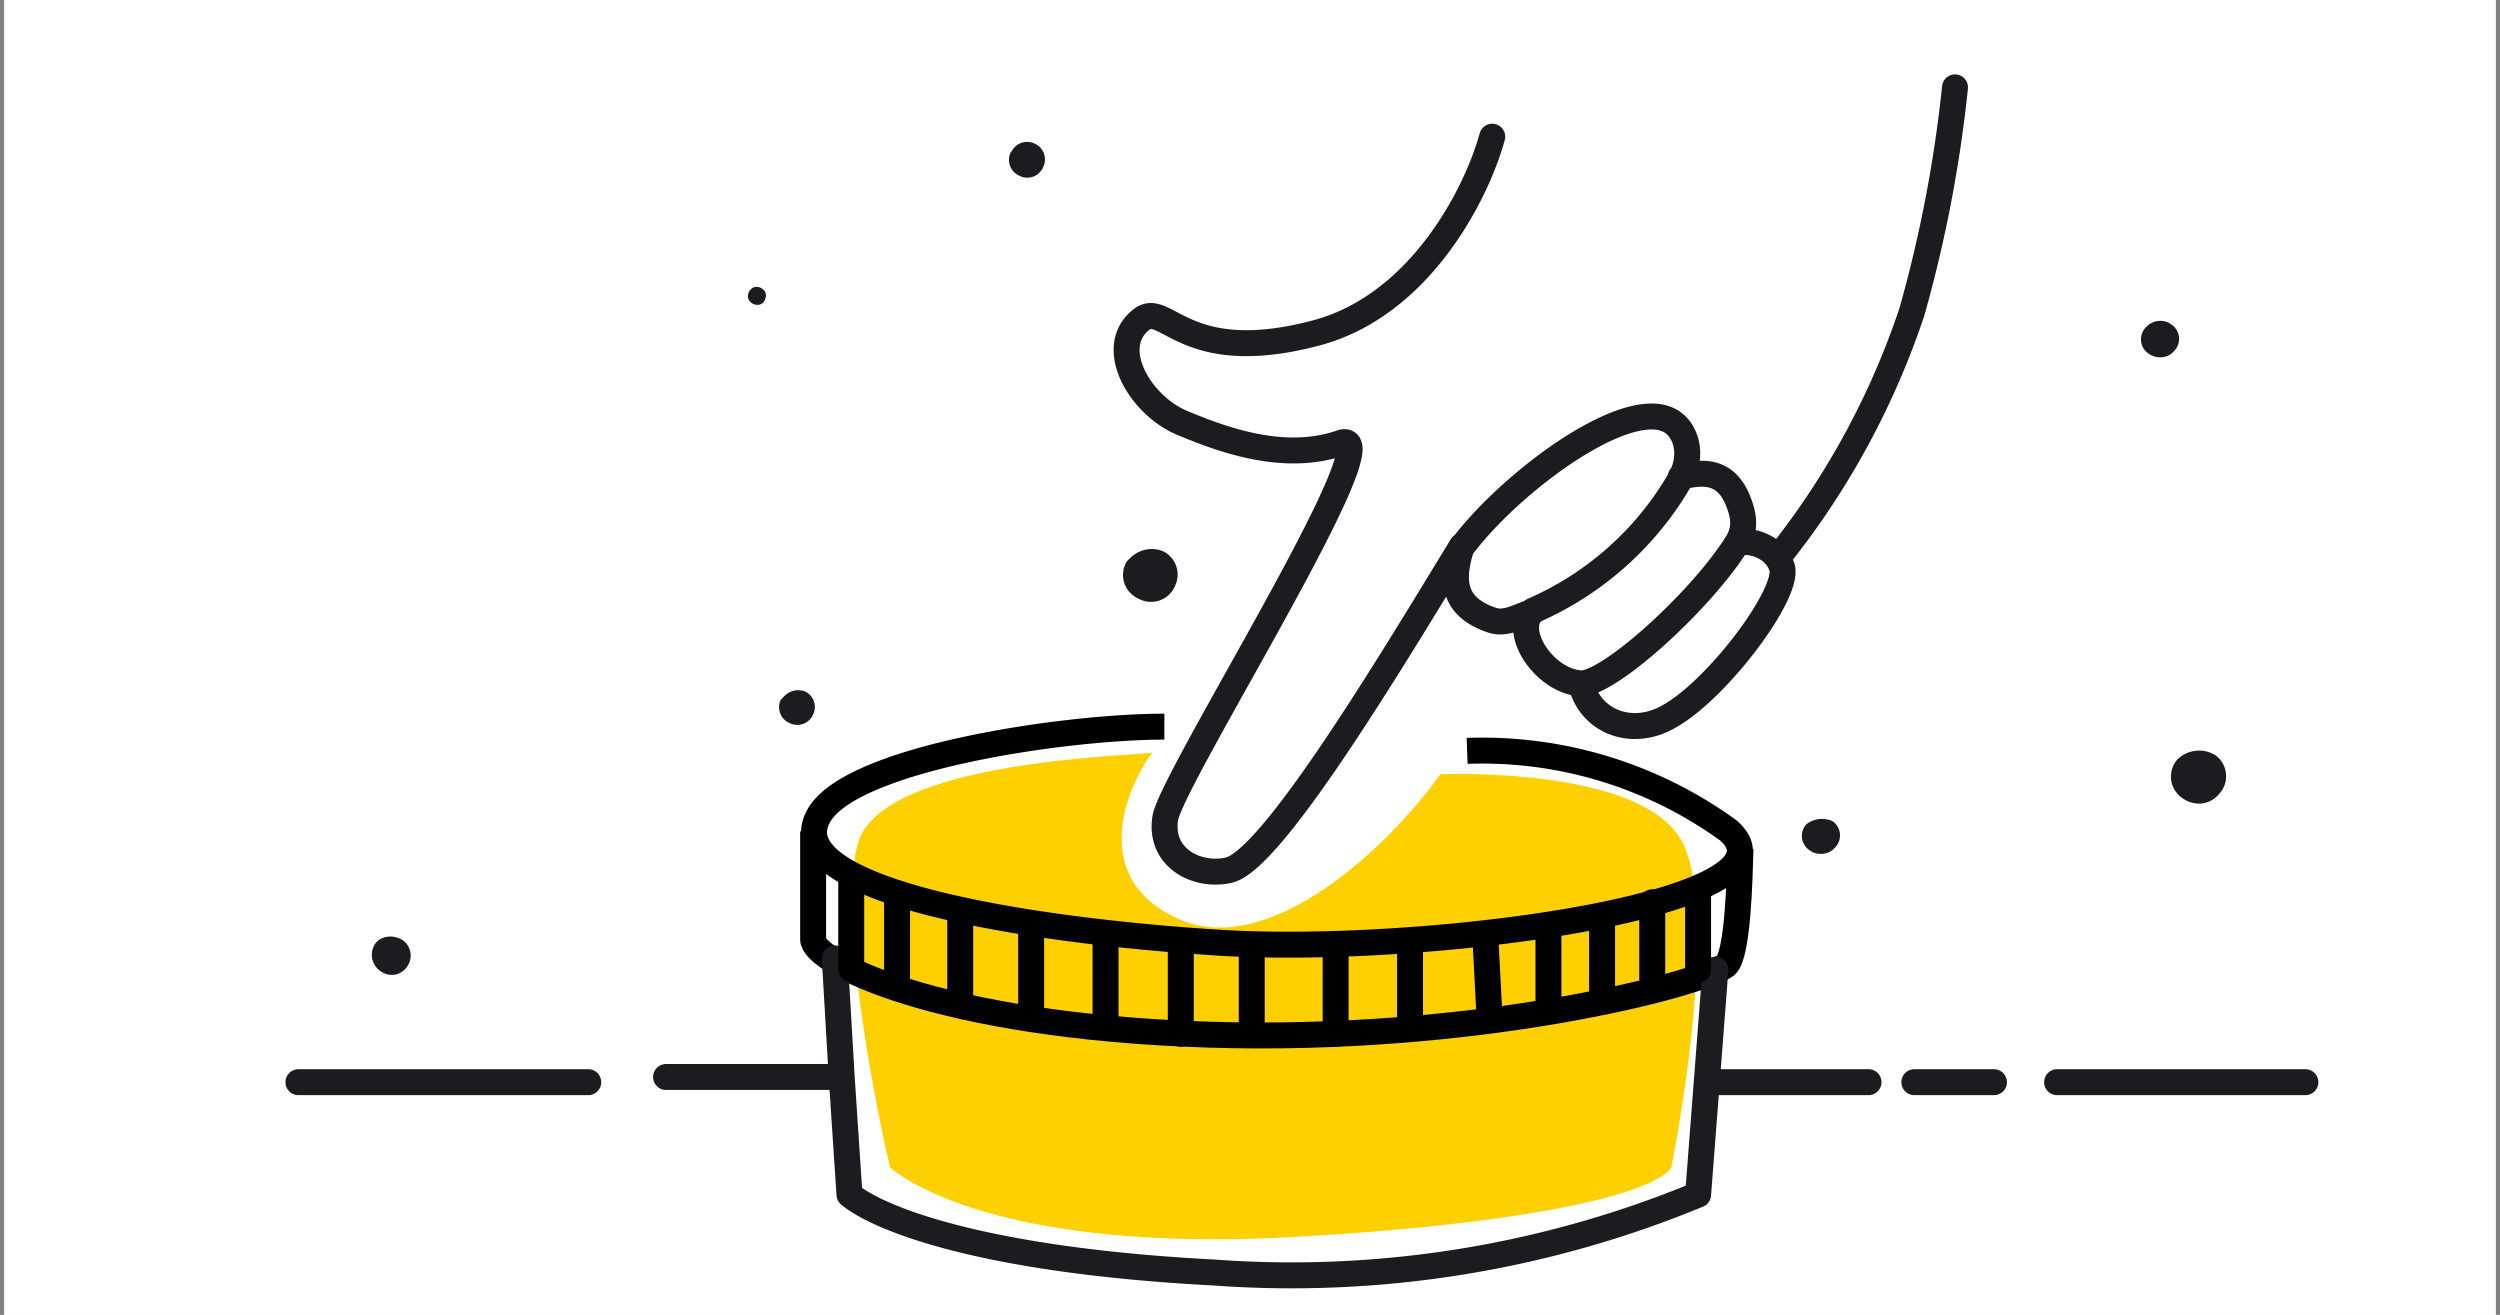
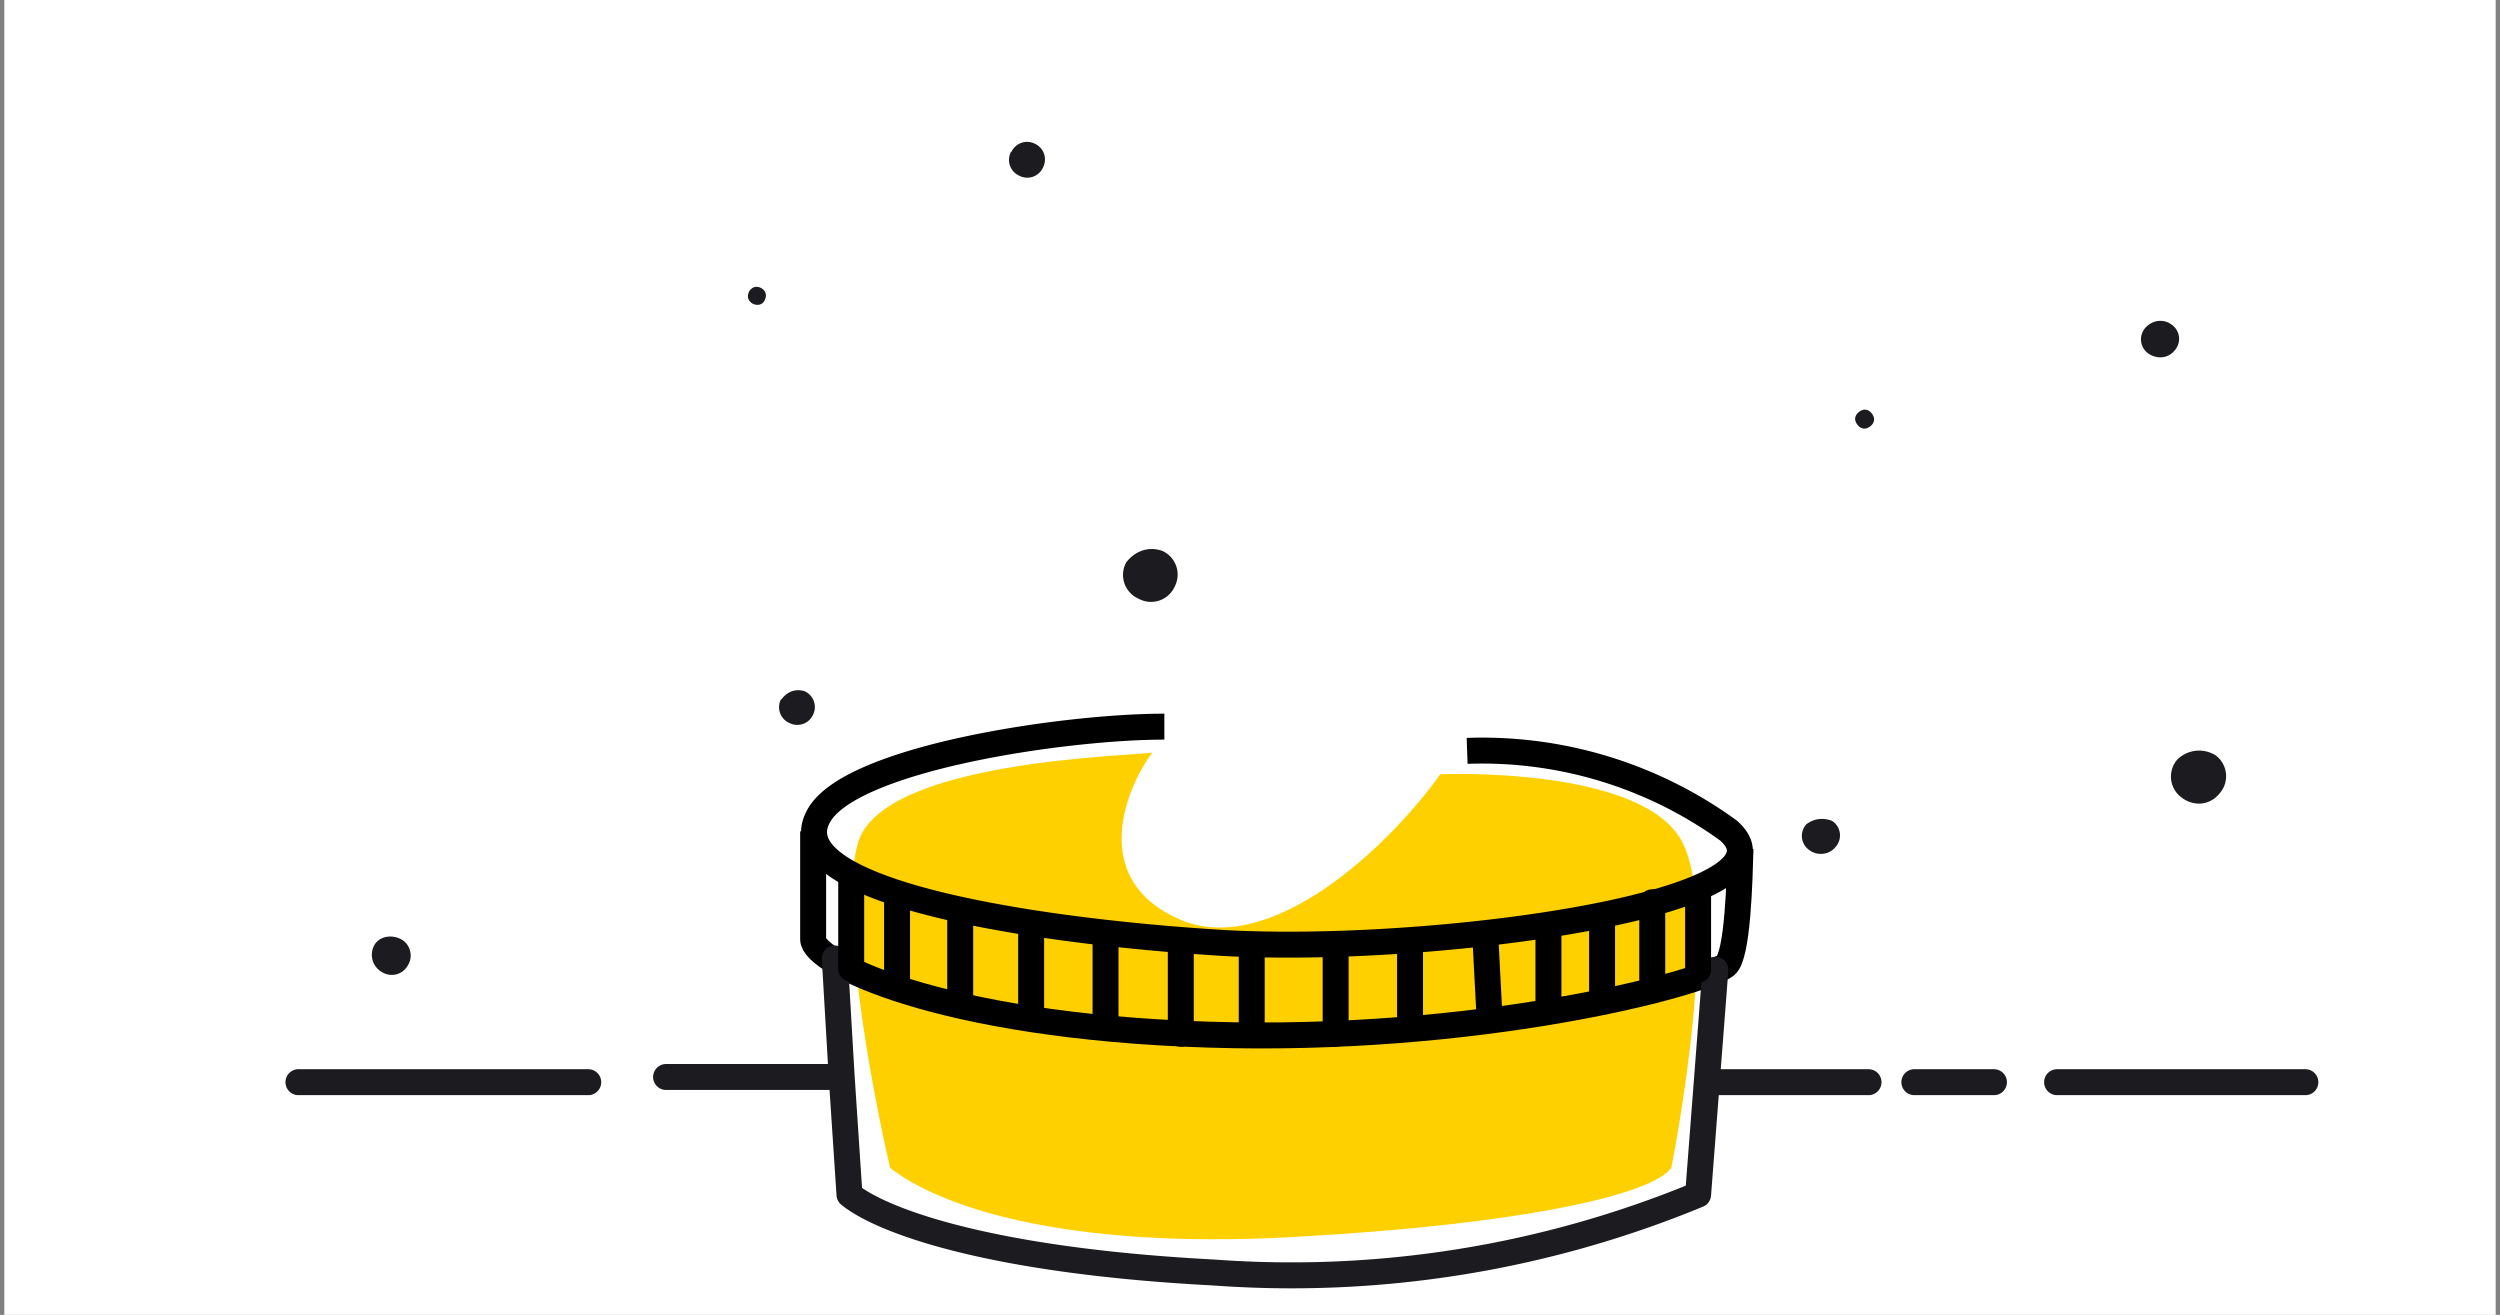
<svg xmlns="http://www.w3.org/2000/svg" width="289" height="152" viewBox="0 0 289 152" fill="none">
  <rect x="0" y="0" width="289" height="152" fill="#808080" stroke="none" />
  <path fill="#fff" d="M.5 0h288v152H.5z" />
-   <path fill="#fff" d="M.5 0h288v152H.5z" />
  <path d="M90.3 80.8a2 2 0 0 0 1 2.8 2 2 0 0 0 2.7-1 2 2 0 0 0-1-2.7c-1-.3-2 0-2.7 1ZM116.9 17.5a2 2 0 0 0 .9 2.8 2 2 0 0 0 2.8-1 2 2 0 0 0-1-2.7 2 2 0 0 0-2.7 1ZM86.6 33.7c-.3.6-.1 1.1.4 1.4.6.3 1.2.1 1.4-.4.3-.6.1-1.1-.4-1.4-.6-.3-1.1-.1-1.4.4ZM43.2 109.4a2.3 2.3 0 0 0 1 3c1 .6 2.4.3 3-.9.6-1 .2-2.5-1-3-1.1-.5-2.5-.2-3 .9ZM130.2 65a3 3 0 0 0 1.4 4.2 3 3 0 0 0 4.2-1.4 3 3 0 0 0-1.4-4.1c-1.6-.6-3.2 0-4.2 1.3ZM208.8 95.3a2 2 0 0 0 .4 3c.8.6 2.2.6 3-.4a2 2 0 0 0-.4-3c-1-.4-2.1-.3-3 .4ZM248 37.9a2 2 0 0 0 .4 3c.9.6 2.2.6 3-.4a2 2 0 0 0-.4-3c-.8-.6-2.1-.6-3 .4ZM214.7 47.8c-.4.5-.3 1 .2 1.5.5.4 1 .3 1.5-.2.4-.5.3-1-.2-1.5-.5-.4-1-.3-1.5.2ZM156.3 114c-.8 1-.7 2.5.3 3.3 1 .8 2.4.7 3.2-.3.8-1 .7-2.5-.3-3.3-1-.7-2.5-.6-3.2.3ZM251.7 87.8a3 3 0 0 0 .5 4.4c1.3 1 3.2 1 4.4-.5a3 3 0 0 0-.5-4.4 3.6 3.6 0 0 0-4.4.5Z" fill="#1B1B20" />
  <path d="M99.2 97.4c2.8-9.5 31.6-10 34-10.4-3.3 4.5-7.2 14.8 3.2 19.3 10.5 4.5 24.2-8.5 30.1-16.8 0 0 23.5-1 28 7.9s-1.3 37.6-1.3 37.6c-2.1 3-16.5 6.5-43.7 8-27.2 1.5-41.3-3.8-46.6-8-2.2-9.4-6-30.1-3.7-37.6Z" fill="#FFD000" />
-   <path d="M172.5 15.8c-1.7 6.3-8.2 19.5-20.4 22.7-15.1 4-17.3-3.7-20.1-1.6-4.2 3.2-.2 10 4.7 12 5 2.1 11.9 4.5 18.3 2.3S135.4 90 134.7 94.6c-.7 4.6 3.7 6.8 7.3 6 5-1 19-24.4 27-37.5m0 0c-1.2 3.7-1.3 7 3.5 8.6 1.5.5 3-.4 4.7-1m-8.1-7.6c5.9-7.8 20.5-18.5 24.8-13.8 1.2 1.3 1.6 3.5.5 5.8m-17.2 15.5c-2.5 2.4 1.4 8.2 5.6 8.4m-5.6-8.4a36.4 36.4 0 0 0 17.2-15.5m-11.6 24c1 4.2 5.7 6.2 10 3.8 5.6-3 14.1-14.3 13.2-17.3-.7-2.4-3.7-3.3-5-2.8M182.7 79c3.2.2 14-9.6 18.1-16.2m-6.5-7.7c2.3-.5 5.2-1 6.7 3 .4 1.1 1 2.8-.2 4.7M205.9 64A92.1 92.1 0 0 0 221 36.1a154 154 0 0 0 5-26" stroke="#1B1B20" stroke-width="3" stroke-linecap="round" stroke-linejoin="round" />
  <path d="M134.6 84c-11.7 0-36.5 3.7-40 10.4-4.5 8.3 22.5 13.1 46.7 14.6 24.3 1.4 68-4.6 58.5-13a48.5 48.5 0 0 0-30.2-9.2" stroke="#000" stroke-width="3" />
  <path d="M94 96.1v12.5c0 2.6 14.4 10 45.6 11 31.1 1 57-5.8 59.9-8 1.4-1.2 1.6-9.9 1.7-13.5" stroke="#000" stroke-width="3" />
  <path d="m96.5 110.8.8 13.7m101-12.4-1 13m0 0-1 13a123 123 0 0 1-56 9c-26.7-1.4-38.7-6.2-42.1-9l-.9-13.6m100 .6H216m-118.7-.6H77m-9 .6H34.5m186.8 0h9.2m7.3 0h28.7" stroke="#1B1B20" stroke-width="3" stroke-linecap="round" stroke-linejoin="round" />
  <path d="M103.7 103.9v10.3M98.4 102v10M111 105.8v10.4M119.2 107.2v10.4M127.8 108.2v10.4M136.5 109.2v10.3M144.7 109.2v10.3M154.4 109.2v10.3M163 109.2v8.6M171.7 108.2l.5 9.6M179 107.2v9.7M185.2 106.7v8.7M191 104.3v10.2M196.3 103.4v8.7" stroke="#000" stroke-width="3" stroke-linecap="round" />
</svg>